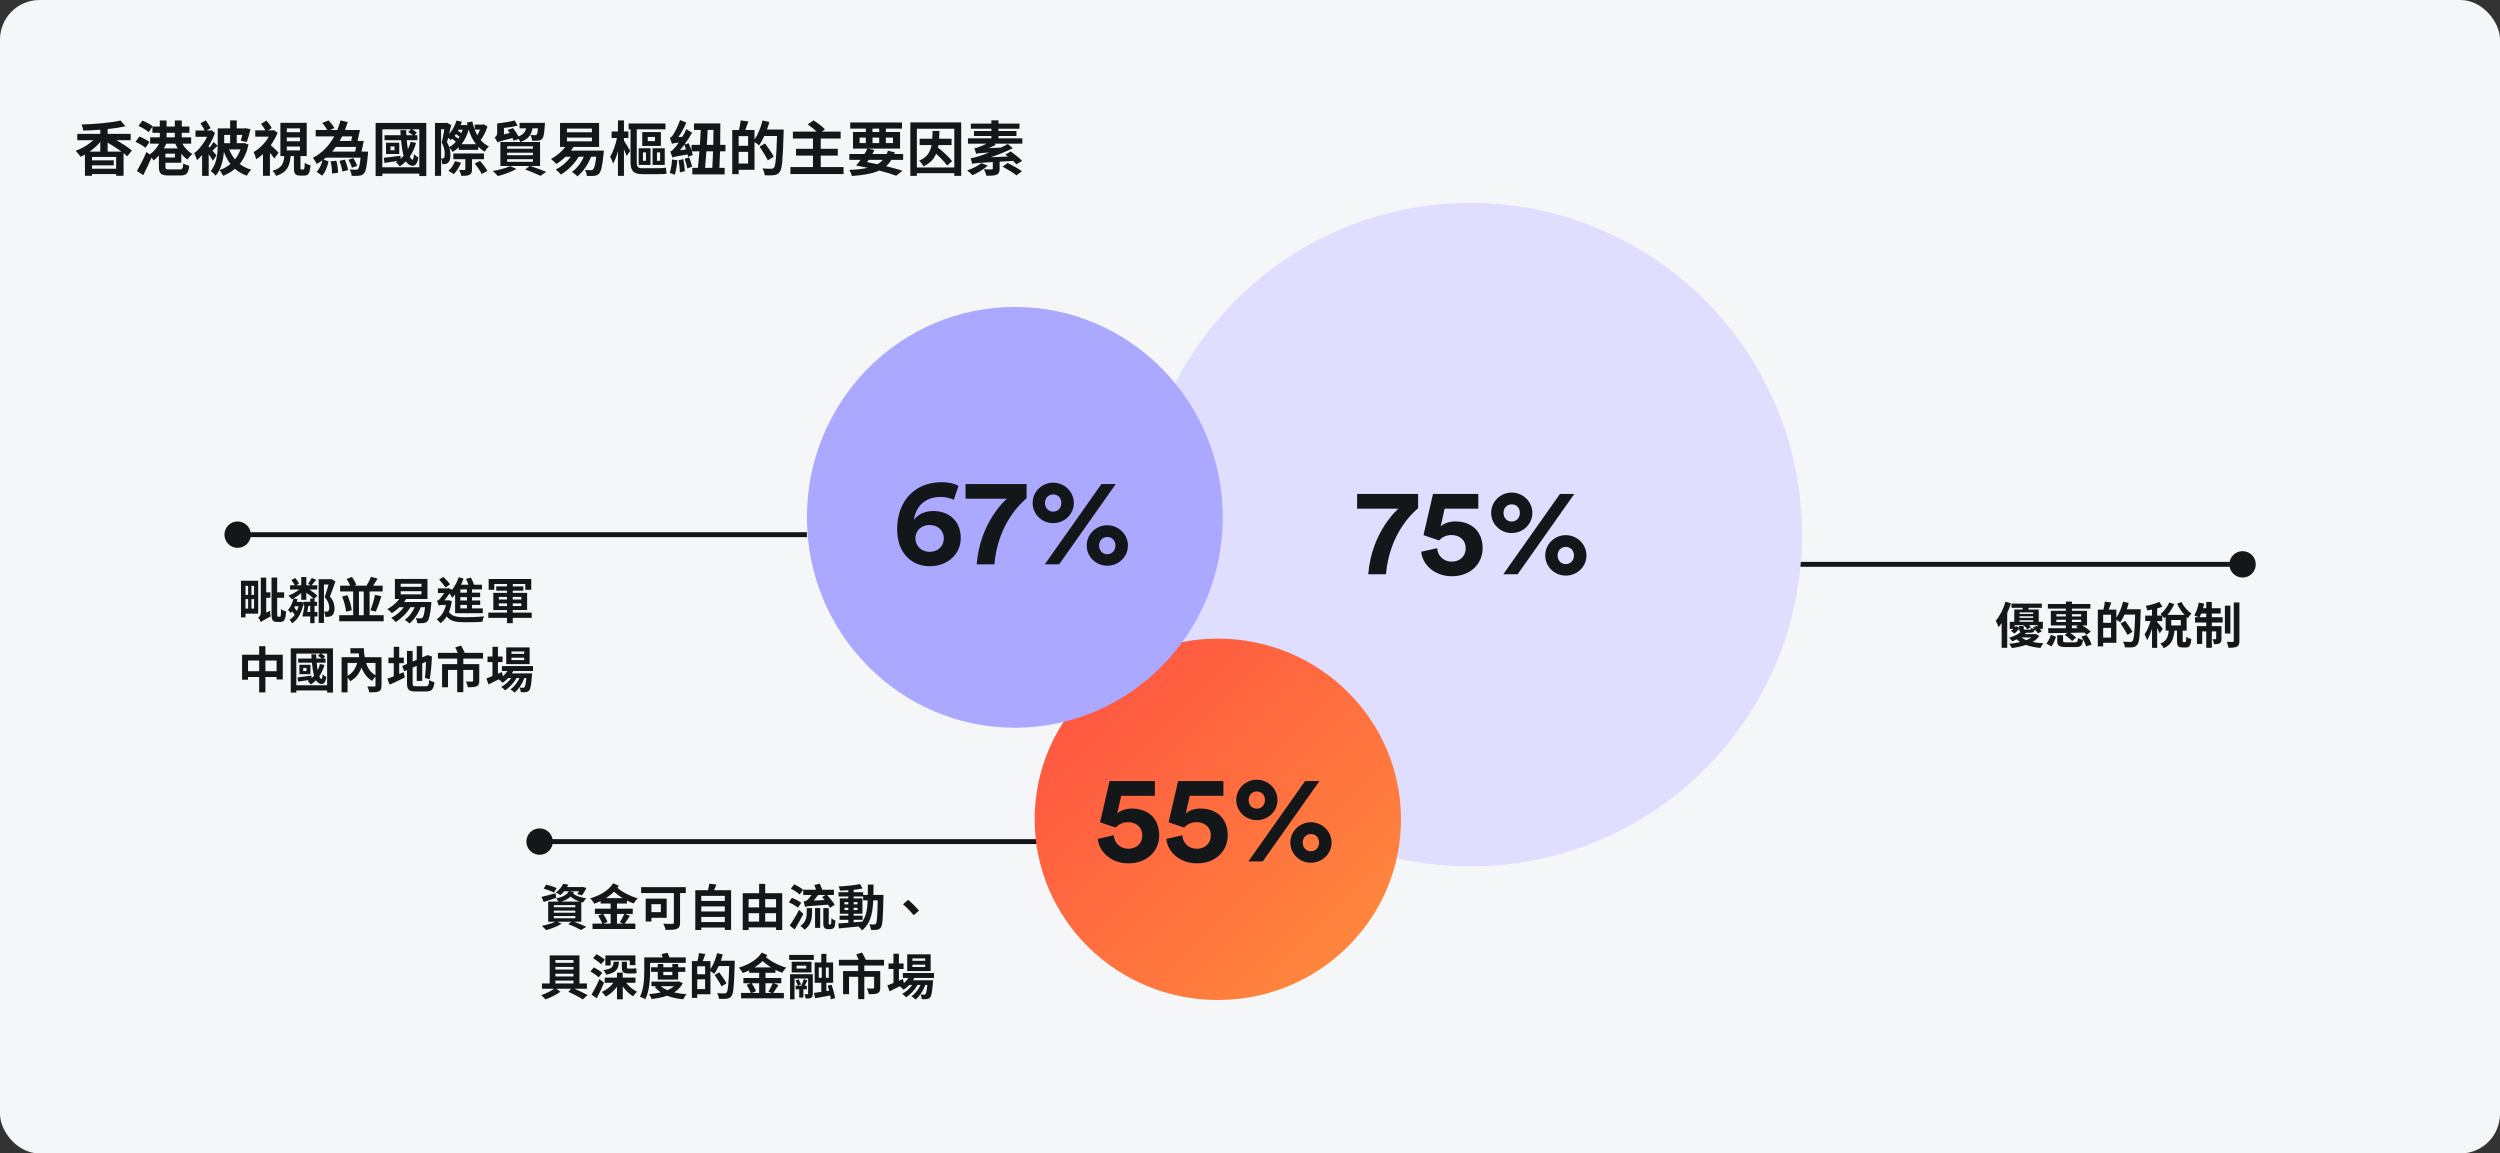
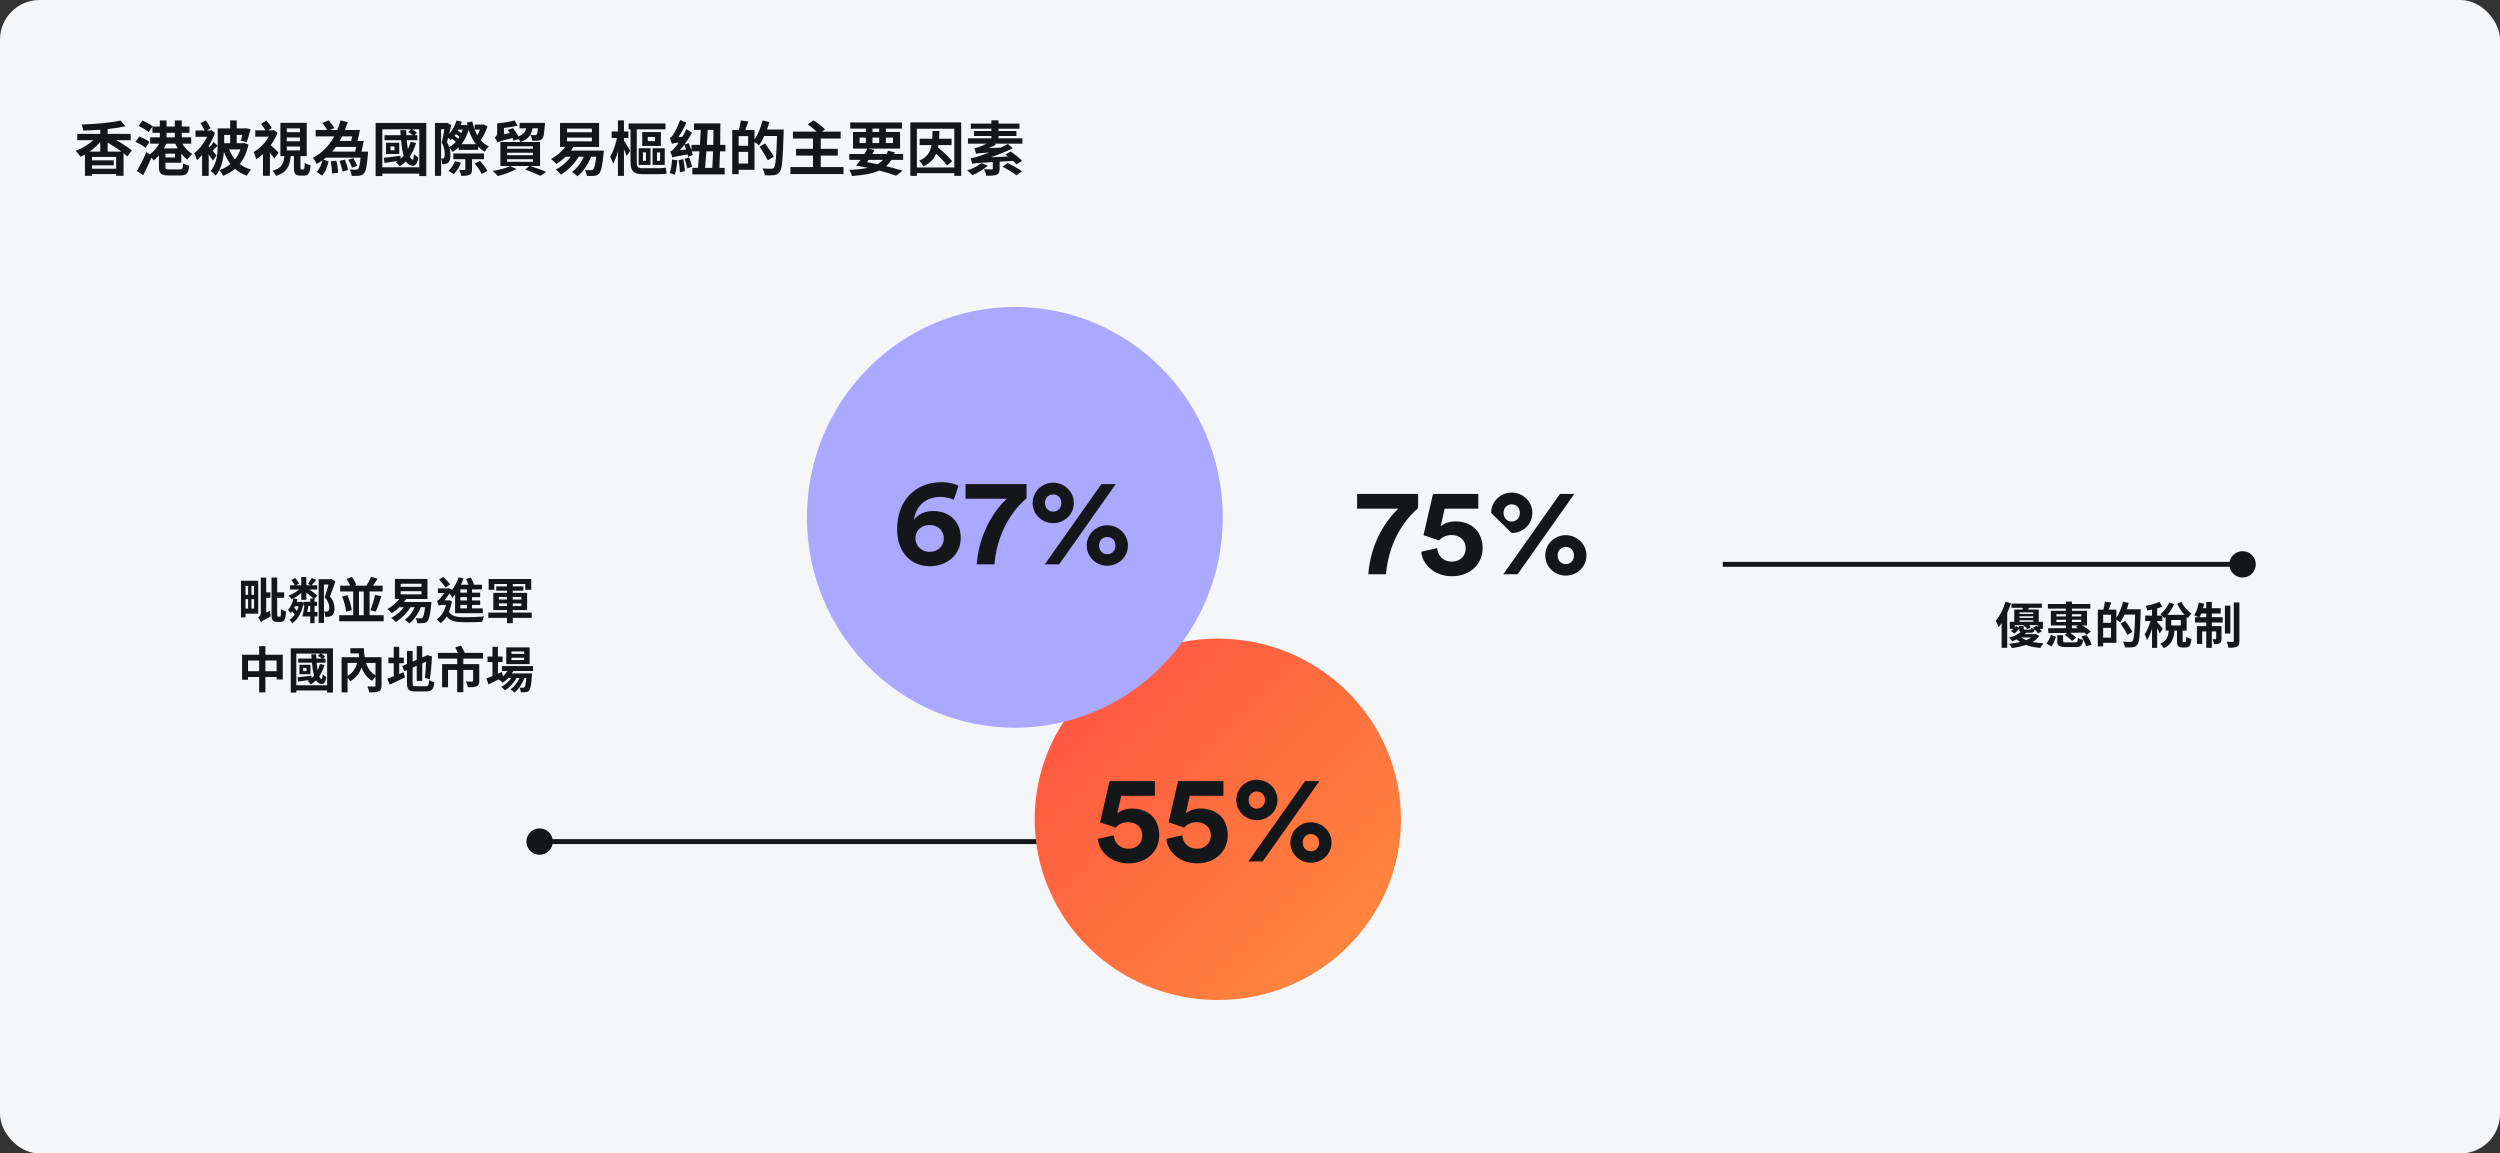
<svg xmlns="http://www.w3.org/2000/svg" width="505" height="233" viewBox="0 0 505 233" fill="none">
  <rect x="0" y="0" width="505" height="233" fill="#333333" stroke="none" />
  <rect width="505" height="233" rx="8" fill="#F5F6F7" />
  <path d="M21.744 30.622H24.54C23.724 30.022 22.692 29.362 21.744 28.81V30.622ZM18.588 34.078H23.46V31.702H18.588V32.386H22.98V33.394H18.588V34.078ZM20.256 30.622V28.678C19.644 29.398 18.9 30.058 18.096 30.622H20.256ZM26.64 30.406L25.704 31.582C25.512 31.378 25.248 31.162 24.96 30.934V35.506H23.46V35.158H18.588V35.518H17.16V31.222C16.86 31.39 16.56 31.546 16.272 31.666C16.044 31.318 15.588 30.754 15.276 30.466C16.56 30.01 17.88 29.206 18.864 28.318H15.612V27.046H20.256V26.206C19.092 26.302 17.916 26.35 16.812 26.374C16.776 26.026 16.608 25.474 16.488 25.15C19.272 25.066 22.44 24.79 24.348 24.346L25.344 25.51C24.276 25.75 23.04 25.942 21.744 26.074V27.046H26.4V28.318H23.52C24.708 29.002 25.932 29.794 26.64 30.406ZM35.412 29.026H33.588C33.444 29.35 33.288 29.662 33.108 29.974H35.892C35.712 29.662 35.544 29.35 35.412 29.026ZM33.648 26.83V27.742H35.316V26.83H33.648ZM35.34 31.81V31.042H33.42V31.81H35.34ZM36.624 32.878H33.42V33.706C33.42 34.15 33.528 34.222 34.212 34.222H36.288C36.852 34.222 36.948 34.042 37.02 32.998C37.296 33.202 37.86 33.406 38.232 33.49C38.052 35.038 37.668 35.446 36.396 35.446H34.08C32.544 35.446 32.1 35.074 32.1 33.718V31.402C31.764 31.798 31.404 32.134 31.032 32.41C30.924 32.242 30.768 32.038 30.588 31.846C30.084 33.046 29.496 34.306 28.932 35.386L27.66 34.546C28.2 33.622 28.98 32.11 29.58 30.706L30.24 31.198C30.984 30.682 31.692 29.866 32.148 29.026H30.324V27.742H32.28V26.83H30.792V25.606L30.012 26.698C29.592 26.29 28.692 25.75 27.972 25.438L28.776 24.358C29.472 24.646 30.396 25.126 30.852 25.522L30.828 25.558H32.28V24.334H33.648V25.558H35.316V24.334H36.72V25.558H38.268V26.83H36.72V27.742H38.616V29.026H36.828C37.32 29.866 38.076 30.658 38.844 31.114C38.52 31.378 38.064 31.882 37.848 32.242C37.416 31.93 36.996 31.522 36.624 31.054V32.878ZM30.204 28.678L29.376 29.866C28.956 29.47 28.068 28.966 27.36 28.654L28.128 27.586C28.848 27.838 29.748 28.294 30.204 28.678ZM43.728 31.366L43.02 32.47C42.828 32.134 42.492 31.642 42.156 31.162V35.53H40.824V31.318C40.476 31.726 40.14 32.062 39.792 32.362C39.696 31.966 39.408 31.222 39.216 30.958C40.2 30.214 41.208 28.942 41.832 27.634H39.492V26.35H41.34C41.124 25.906 40.776 25.33 40.5 24.886L41.58 24.322C41.928 24.814 42.336 25.462 42.552 25.882L41.784 26.35H42.516L42.732 26.29L43.428 26.854C43.104 27.754 42.672 28.654 42.156 29.494V29.638L42.324 29.806C42.612 29.47 42.96 29.002 43.14 28.666L43.968 29.446C43.572 29.794 43.212 30.166 42.924 30.454C43.26 30.826 43.596 31.21 43.728 31.366ZM46.488 27.25H45.288V28.93H46.488V27.25ZM48.576 30.178H46.296C46.584 30.922 46.98 31.606 47.46 32.194C47.94 31.618 48.312 30.934 48.576 30.178ZM49.344 28.882L50.196 29.206C49.848 30.814 49.248 32.11 48.42 33.13C49.08 33.622 49.836 34.018 50.736 34.27C50.436 34.546 50.052 35.11 49.86 35.494C48.924 35.158 48.132 34.69 47.46 34.102C46.764 34.702 45.96 35.158 45.072 35.518C44.916 35.17 44.604 34.63 44.328 34.354C45.144 34.09 45.9 33.67 46.56 33.13C46.008 32.422 45.576 31.606 45.228 30.682C45.084 32.326 44.676 34.21 43.56 35.482C43.356 35.218 42.816 34.726 42.54 34.558C43.86 33.046 43.98 30.802 43.98 29.146V25.93H46.488V24.322H47.82V25.93H49.38L49.596 25.894L50.604 26.098C50.376 27.022 50.1 28.054 49.824 28.702L48.636 28.426C48.732 28.114 48.84 27.694 48.948 27.25H47.82V28.93H49.104L49.344 28.882ZM56.28 30.838L55.404 32.014C55.2 31.714 54.864 31.27 54.528 30.862V35.518H53.124V31.114C52.668 31.522 52.224 31.894 51.756 32.17C51.66 31.774 51.384 30.982 51.216 30.718C52.416 30.058 53.58 28.882 54.3 27.61H51.564V26.326H53.604C53.376 25.906 53.04 25.402 52.728 25.03L53.82 24.358C54.228 24.814 54.684 25.426 54.888 25.87L54.216 26.326H55.068L55.32 26.266L56.076 26.818C55.728 27.694 55.248 28.546 54.696 29.326C55.176 29.746 56.052 30.598 56.28 30.838ZM57.936 29.602V30.382H60.588V29.602H57.936ZM57.936 27.766V28.534H60.588V27.766H57.936ZM57.936 25.93V26.71H60.588V25.93H57.936ZM60.888 34.234H61.284C61.488 34.234 61.524 34.078 61.56 32.878C61.8 33.094 62.364 33.31 62.724 33.406C62.604 35.038 62.268 35.47 61.452 35.47H60.66C59.604 35.47 59.376 35.062 59.376 33.874V31.522H58.704C58.536 33.478 58.068 34.798 55.764 35.542C55.644 35.218 55.296 34.738 55.056 34.498C56.976 33.946 57.3 32.998 57.432 31.522H56.64V24.802H61.956V31.522H60.696V33.874C60.696 34.198 60.72 34.234 60.888 34.234ZM66.78 32.602L67.932 32.458C68.16 33.226 68.28 34.234 68.28 34.906L67.056 35.05C67.092 34.402 66.972 33.37 66.78 32.602ZM68.58 32.494L69.672 32.242C69.948 32.902 70.224 33.79 70.308 34.354L69.168 34.654C69.096 34.066 68.832 33.166 68.58 32.494ZM71.148 27.55H69.108C68.952 27.862 68.796 28.162 68.616 28.462H70.932C71.004 28.186 71.076 27.874 71.148 27.55ZM71.94 29.686H67.836C67.596 30.01 67.356 30.322 67.092 30.622H71.736C71.808 30.334 71.88 30.022 71.94 29.686ZM74.352 30.622L74.316 31.174C74.112 33.598 73.896 34.642 73.512 35.038C73.224 35.35 72.948 35.446 72.552 35.494C72.204 35.542 71.64 35.542 71.028 35.518C71.004 35.122 70.848 34.582 70.632 34.222C71.148 34.27 71.652 34.282 71.892 34.27C72.084 34.27 72.204 34.258 72.324 34.138C72.528 33.934 72.696 33.286 72.84 31.846H65.844C65.676 31.978 65.508 32.122 65.34 32.242L66.372 32.59C66.132 33.622 65.772 34.738 65.064 35.482L63.96 34.702C64.536 34.138 64.92 33.262 65.136 32.386C64.776 32.65 64.38 32.89 63.972 33.118C63.804 32.758 63.456 32.194 63.204 31.87C65.124 30.898 66.54 29.338 67.512 27.55H63.768V26.266H66.108C65.88 25.834 65.472 25.258 65.1 24.826L66.384 24.322C66.816 24.778 67.32 25.438 67.56 25.882L66.624 26.266H68.124C68.4 25.63 68.616 24.97 68.784 24.322L70.248 24.658C70.08 25.198 69.888 25.738 69.684 26.266H72.708C72.564 26.974 72.384 27.802 72.228 28.462H73.476C73.344 29.17 73.188 29.974 73.02 30.622H74.352ZM72.132 33.514L71.088 33.886C70.98 33.466 70.68 32.77 70.38 32.266L71.364 31.93C71.688 32.422 72.012 33.07 72.132 33.514ZM79.692 30.358V29.59H78.888V30.358H79.692ZM80.652 28.834V31.114H77.976V28.834H80.652ZM77.232 33.79H84.696V26.122H83.232C83.604 26.314 84 26.578 84.216 26.806L83.736 27.31H84.312V28.318H82.164C82.224 28.99 82.296 29.614 82.392 30.154C82.632 29.698 82.812 29.194 82.956 28.654L84.048 28.87C83.76 29.914 83.328 30.838 82.788 31.618C82.944 31.99 83.124 32.218 83.328 32.266C83.472 32.302 83.568 31.834 83.616 31.138C83.832 31.354 84.264 31.678 84.504 31.81C84.312 33.286 83.688 33.742 82.896 33.382C82.536 33.262 82.236 32.986 81.996 32.59C81.612 32.974 81.204 33.322 80.748 33.61C80.592 33.394 80.208 32.938 79.968 32.746C80.1 32.674 80.232 32.59 80.364 32.506C79.404 32.65 78.456 32.782 77.664 32.914L77.532 31.87C78.408 31.786 79.656 31.63 80.904 31.462L80.928 32.074C81.144 31.882 81.336 31.678 81.528 31.462C81.276 30.598 81.12 29.506 81.012 28.318H77.676V27.31H80.928C80.904 26.974 80.892 26.638 80.868 26.29H82.044C82.056 26.638 82.068 26.974 82.092 27.31H83.388C83.136 27.094 82.776 26.842 82.464 26.674L83.016 26.122H77.232V33.79ZM75.876 24.838H86.112V35.566H84.696V35.062H77.232V35.566H75.876V24.838ZM91.908 32.554L93.132 32.866C92.796 33.73 92.208 34.63 91.668 35.182C91.404 35.002 90.888 34.666 90.588 34.522C91.14 34.006 91.632 33.274 91.908 32.554ZM97.764 32.158H95.34V34.21C95.34 34.81 95.232 35.122 94.824 35.314C94.428 35.506 93.9 35.53 93.18 35.53C93.12 35.158 92.916 34.654 92.748 34.33C93.192 34.342 93.672 34.342 93.804 34.342C93.948 34.33 93.996 34.306 93.996 34.186V32.158H91.572V31.006H97.764V32.158ZM95.892 33.046L96.972 32.494C97.512 33.106 98.172 33.946 98.448 34.534L97.296 35.158C97.056 34.582 96.432 33.694 95.892 33.046ZM93.228 29.134H96.144C95.508 28.33 95.028 27.334 94.668 26.194C94.344 27.358 93.852 28.342 93.228 29.134ZM90.744 29.71C91.224 29.458 91.68 29.098 92.076 28.654C91.884 28.45 91.596 28.222 91.344 28.03C91.236 28.126 91.14 28.222 91.044 28.306C90.936 28.186 90.732 27.994 90.528 27.838C90.444 28.15 90.36 28.438 90.288 28.702C90.492 29.05 90.636 29.386 90.744 29.71ZM89.1 26.11V32.002C89.22 32.014 89.328 32.014 89.424 32.014C89.52 32.014 89.616 31.978 89.688 31.906C89.784 31.798 89.832 31.51 89.832 31.138C89.832 30.526 89.76 29.722 89.22 28.822C89.412 28.054 89.616 26.95 89.76 26.11H89.1ZM92.568 28.018C92.664 27.898 92.748 27.754 92.82 27.622C92.628 27.454 92.364 27.262 92.1 27.094C92.016 27.226 91.92 27.346 91.824 27.466C92.088 27.634 92.376 27.838 92.568 28.018ZM93.456 26.194H92.64C92.592 26.278 92.544 26.362 92.496 26.446C92.736 26.578 93 26.734 93.204 26.878C93.3 26.65 93.384 26.422 93.456 26.194ZM97.704 25.102L98.472 25.546C98.16 26.53 97.644 27.574 97.092 28.294C97.56 28.834 98.112 29.278 98.76 29.578C98.484 29.818 98.112 30.298 97.92 30.634C97.416 30.358 96.984 30.022 96.588 29.626V30.274H92.664V29.758C92.28 30.118 91.872 30.442 91.428 30.694C91.284 30.442 91.02 30.082 90.78 29.842C90.936 30.37 90.984 30.862 90.984 31.318C90.984 32.098 90.84 32.626 90.516 32.866C90.348 33.022 90.156 33.082 89.928 33.13C89.76 33.154 89.544 33.166 89.316 33.154C89.316 32.842 89.256 32.386 89.1 32.05V35.53H87.864V24.838H90.108L90.288 24.79L91.152 25.27C91.02 25.822 90.876 26.446 90.72 27.058C91.392 26.326 91.908 25.378 92.208 24.358L93.3 24.586C93.228 24.814 93.156 25.042 93.06 25.258H93.852L94.068 25.222L94.44 25.354C94.38 25.162 94.344 24.958 94.296 24.754L95.412 24.538C95.628 25.558 95.964 26.506 96.42 27.322C96.624 26.974 96.816 26.578 96.96 26.182H95.892V25.174H97.476L97.704 25.102ZM103.044 33.55L104.316 34.126C103.32 34.714 101.784 35.266 100.56 35.566C100.344 35.29 99.84 34.774 99.528 34.534C100.8 34.318 102.216 33.97 103.044 33.55ZM108.672 25.918H107.556C107.328 27.214 106.764 28.126 105.12 28.69C105.048 28.51 104.916 28.294 104.76 28.078L103.74 28.426C103.692 28.27 103.62 28.078 103.536 27.874C101.172 28.462 100.752 28.618 100.476 28.786C100.392 28.498 100.104 28.006 99.9 27.79C100.14 27.658 100.428 27.37 100.428 26.854V24.958L100.416 24.934C101.628 24.814 103.032 24.598 103.956 24.322L104.556 25.39C103.752 25.594 102.756 25.75 101.796 25.846V27.142L102.984 26.866C102.84 26.638 102.696 26.434 102.552 26.242L103.632 25.87C104.028 26.374 104.448 27.01 104.712 27.562C105.732 27.19 106.116 26.65 106.296 25.918H104.952V24.814H110.088C110.088 24.814 110.076 25.138 110.052 25.294C109.932 26.95 109.812 27.73 109.536 28.018C109.32 28.282 109.068 28.366 108.756 28.402C108.468 28.438 108 28.45 107.484 28.426C107.46 28.066 107.328 27.586 107.136 27.262C107.544 27.298 107.904 27.31 108.06 27.31C108.228 27.31 108.324 27.286 108.408 27.19C108.516 27.07 108.6 26.71 108.672 25.918ZM102.444 32.158V32.686H107.652V32.158H102.444ZM102.444 30.85V31.354H107.652V30.85H102.444ZM102.444 29.542V30.046H107.652V29.542H102.444ZM109.092 33.526H107.112C108.276 33.91 109.572 34.378 110.328 34.726L109.164 35.518C108.456 35.17 107.244 34.642 106.092 34.258L106.932 33.526H101.076V28.69H109.092V33.526ZM114.528 27.79V28.546H119.568V27.79H114.528ZM114.528 25.978V26.722H119.568V25.978H114.528ZM115.344 30.418H121.98C121.98 30.418 121.956 30.802 121.932 30.982C121.68 33.574 121.404 34.666 121.008 35.062C120.72 35.374 120.408 35.482 120.036 35.518C119.7 35.554 119.136 35.554 118.536 35.542C118.524 35.182 118.38 34.666 118.164 34.33C118.668 34.378 119.136 34.378 119.352 34.378C119.568 34.378 119.676 34.354 119.796 34.234C120.024 34.018 120.264 33.286 120.432 31.666H119.4C118.776 33.274 117.756 34.702 116.652 35.614C116.412 35.374 115.848 34.93 115.524 34.738C116.532 34.018 117.384 32.926 117.924 31.666H116.892C116.004 33.154 114.66 34.438 113.316 35.266C113.088 34.978 112.56 34.474 112.26 34.246C113.436 33.658 114.528 32.734 115.284 31.666H114.24C113.652 32.23 113.004 32.734 112.38 33.118C112.14 32.854 111.6 32.326 111.3 32.11C112.392 31.534 113.448 30.67 114.18 29.686H113.124V24.826H121.02V29.686H115.848C115.692 29.938 115.524 30.178 115.344 30.418ZM126.036 27.874V28.402C126.336 28.846 127.116 30.166 127.296 30.478L126.588 31.498C126.468 31.15 126.252 30.658 126.036 30.178V35.53H124.824V30.562C124.548 31.546 124.212 32.446 123.84 33.058C123.732 32.638 123.432 32.002 123.24 31.63C123.828 30.766 124.356 29.206 124.632 27.874H123.552V26.554H124.824V24.322H126.036V26.554H126.936V27.874H126.036ZM129.696 33.982H132.984C133.5 33.982 134.136 33.934 134.496 33.862C134.532 34.186 134.604 34.762 134.664 35.062C134.328 35.158 133.608 35.182 132.912 35.182H129.768C128.04 35.182 127.368 34.582 127.368 32.734V26.122H126.984V24.934H134.424V26.122H128.628V32.818C128.628 33.682 128.88 33.982 129.696 33.982ZM132.312 28.51V27.658H130.848V28.51H132.312ZM133.5 26.674V29.482H129.732V26.674H133.5ZM129.876 30.778V32.482H130.488V30.778H129.876ZM129.012 33.31V29.95H131.4V33.31H129.012ZM133.344 32.482V30.778H132.708V32.482H133.344ZM134.28 29.95V33.31H131.82V29.95H134.28ZM135.756 32.218L136.824 32.374C136.74 33.43 136.548 34.57 136.308 35.302C136.068 35.17 135.552 35.014 135.276 34.942C135.552 34.246 135.684 33.178 135.756 32.218ZM137.088 32.362L138.036 32.146C138.18 32.914 138.312 33.898 138.348 34.57L137.34 34.822C137.328 34.162 137.208 33.142 137.088 32.362ZM138.3 32.086L139.212 31.774C139.44 32.374 139.704 33.166 139.812 33.67L138.84 34.018C138.744 33.49 138.504 32.698 138.3 32.086ZM142.428 33.91H143.88C143.94 32.926 144 31.786 144.036 30.574H142.692C142.608 31.798 142.512 32.95 142.428 33.91ZM144.12 26.242H142.956C142.908 27.214 142.848 28.246 142.788 29.266H144.084C144.108 28.258 144.12 27.214 144.12 26.242ZM137.34 30.346L138.576 30.178C138.468 29.866 138.348 29.542 138.228 29.254C137.94 29.638 137.64 29.998 137.34 30.346ZM146.544 30.574H145.452C145.416 31.786 145.368 32.938 145.32 33.91H146.376V35.23H139.848V33.91H140.976C141.084 32.938 141.192 31.786 141.288 30.574H139.74C139.836 30.85 139.908 31.102 139.944 31.306L139.008 31.69C138.984 31.546 138.936 31.378 138.9 31.198C136.5 31.582 136.092 31.702 135.828 31.834C135.768 31.582 135.54 30.958 135.396 30.61C135.696 30.538 135.96 30.262 136.32 29.83C136.476 29.662 136.764 29.29 137.1 28.798C136.164 28.906 135.9 28.978 135.732 29.062C135.66 28.798 135.456 28.198 135.3 27.85C135.54 27.79 135.744 27.562 135.984 27.19C136.212 26.866 136.968 25.522 137.376 24.25L138.648 24.766C138.216 25.786 137.628 26.842 137.028 27.694L137.844 27.634C138.132 27.142 138.408 26.614 138.648 26.086L139.8 26.806C139.356 27.61 138.816 28.438 138.252 29.218L139.092 28.918C139.308 29.374 139.536 29.926 139.692 30.406V29.266H141.384C141.456 28.234 141.516 27.202 141.552 26.242H140.184V24.922H145.512C145.512 26.278 145.5 27.79 145.476 29.266H146.544V30.574ZM149.208 33.034H151.116V30.682H149.208V33.034ZM151.116 29.446V27.502H149.208V29.446H151.116ZM154.932 26.17H158.304C158.304 26.17 158.304 26.65 158.292 26.818C158.136 32.182 158.004 34.09 157.512 34.726C157.176 35.17 156.84 35.302 156.36 35.386C155.904 35.446 155.184 35.434 154.476 35.41C154.452 35.014 154.26 34.414 154.008 34.018C154.776 34.09 155.484 34.09 155.796 34.09C156.036 34.09 156.168 34.042 156.324 33.886C156.672 33.502 156.828 31.702 156.96 27.466H154.392C154.08 28.186 153.708 28.846 153.336 29.362C153.144 29.182 152.736 28.906 152.412 28.69V34.294H149.208V35.17H147.912V26.254H149.268C149.424 25.654 149.568 24.886 149.616 24.322L151.176 24.538C150.972 25.138 150.756 25.738 150.552 26.254H152.412V28.198C153.108 27.19 153.684 25.738 154.032 24.334L155.4 24.646C155.268 25.162 155.112 25.666 154.932 26.17ZM156.312 31.642L155.1 32.386C154.764 31.666 154.02 30.49 153.432 29.614L154.548 28.978C155.148 29.806 155.94 30.946 156.312 31.642ZM165.792 33.754H170.4V35.158H159.66V33.754H164.22V31.438H160.8V30.058H164.22V27.982H160.164V26.59H164.964C164.46 26.098 163.74 25.546 163.164 25.126L164.34 24.31C165.108 24.802 166.14 25.57 166.644 26.122L166.008 26.59H169.812V27.982H165.792V30.058H169.236V31.438H165.792V33.754ZM178.344 32.29H175.476C175.368 32.446 175.248 32.602 175.14 32.746C175.848 32.878 176.568 33.022 177.264 33.178C177.672 32.926 178.044 32.65 178.344 32.29ZM173.64 27.79V28.906H174.9V27.79H173.64ZM176.244 25.978V26.662H177.6V25.978H176.244ZM180.384 27.79H178.944V28.906H180.384V27.79ZM176.244 28.906H177.6V27.79H176.244V28.906ZM182.436 32.29H180.06C179.748 32.794 179.4 33.214 178.98 33.574C180.252 33.874 181.404 34.198 182.316 34.486L181.032 35.494C180.144 35.158 178.956 34.81 177.588 34.45C176.22 35.086 174.408 35.386 172.08 35.554C171.984 35.134 171.768 34.642 171.552 34.318C173.016 34.258 174.264 34.138 175.284 33.898C174.516 33.742 173.736 33.586 172.932 33.442C173.22 33.106 173.532 32.722 173.844 32.29H171.564V31.114H174.612C174.84 30.742 175.044 30.37 175.212 30.022H172.308V26.662H174.9V25.978H171.744V24.742H182.196V25.978H178.944V26.662H181.812V30.022H175.38L176.64 30.31C176.52 30.574 176.376 30.838 176.22 31.114H179.112C179.208 30.898 179.292 30.67 179.376 30.442L180.756 30.778C180.72 30.898 180.672 31.006 180.636 31.114H182.436V32.29ZM192.216 29.302H189.564C189.54 29.482 189.516 29.65 189.48 29.818C190.56 30.658 191.736 31.774 192.324 32.554L191.328 33.43C190.848 32.794 189.984 31.858 189.096 31.054C188.652 32.134 187.872 32.998 186.528 33.598C186.36 33.25 185.976 32.71 185.676 32.458C187.284 31.774 187.908 30.742 188.172 29.302H185.772V28.018H188.316C188.352 27.526 188.364 27.01 188.376 26.446H189.768C189.756 26.998 189.732 27.514 189.696 28.018H192.216V29.302ZM185.208 33.826H192.768V26.002H185.208V33.826ZM183.888 24.718H194.16V35.53H192.768V34.99H185.208V35.53H183.888V24.718ZM198.216 32.95L199.536 33.454C198.732 34.21 197.472 34.942 196.44 35.398C196.2 35.134 195.684 34.642 195.372 34.426C196.416 34.066 197.568 33.526 198.216 32.95ZM202.512 33.658L203.544 32.926C204.456 33.37 205.752 34.078 206.436 34.594L205.332 35.422C204.732 34.918 203.46 34.162 202.512 33.658ZM206.52 27.946V29.026H200.88L201.156 29.254C200.7 29.482 200.22 29.71 199.728 29.914L202.152 29.818C202.656 29.578 203.148 29.338 203.592 29.086L204.576 29.938C203.172 30.646 201.66 31.258 200.148 31.762L203.604 31.618C203.436 31.486 203.256 31.354 203.1 31.234L204.168 30.586C204.924 31.138 205.968 31.942 206.46 32.494L205.32 33.202C205.152 32.998 204.912 32.77 204.648 32.506L201.924 32.65V34.09C201.924 34.738 201.792 35.098 201.276 35.302C200.772 35.494 200.112 35.506 199.236 35.506C199.176 35.11 198.936 34.558 198.744 34.198C199.356 34.222 200.088 34.234 200.292 34.222C200.496 34.222 200.544 34.174 200.544 34.042V32.734C197.316 32.914 196.776 32.974 196.38 33.106C196.344 32.878 196.176 32.278 196.08 31.954C196.56 31.906 197.064 31.774 197.844 31.522C198.204 31.402 198.936 31.15 199.824 30.802C197.808 30.922 197.436 30.982 197.184 31.078C197.124 30.838 196.956 30.274 196.836 29.95C197.112 29.914 197.376 29.83 197.736 29.698C198 29.602 198.624 29.362 199.284 29.026H195.528V27.946H200.256V27.478H196.74V26.458H200.256V26.002H196.104V24.97H200.256V24.31H201.696V24.97H205.932V26.002H201.696V26.458H205.32V27.478H201.696V27.946H206.52Z" fill="#14171A" />
  <path d="M453 111.333C451.527 111.333 450.333 112.527 450.333 114C450.333 115.473 451.527 116.667 453 116.667C454.473 116.667 455.667 115.473 455.667 114C455.667 112.527 454.473 111.333 453 111.333ZM453 113.5H348V114.5H453V113.5Z" fill="#14171A" />
  <path d="M50.12 118.34H49.59V120.16H50.12V118.34ZM51.32 120.16V118.34H50.79V120.16H51.32ZM50.79 122.94H51.32V121.03H50.79V122.94ZM49.59 121.03V122.94H50.12V121.03H49.59ZM52.16 123.96H49.59V124.72H48.68V117.31H52.16V123.96ZM53.77 123.74L54.57 123.38C54.56 123.73 54.61 124.24 54.67 124.51C53.21 125.27 52.89 125.5 52.71 125.68C52.62 125.42 52.33 124.97 52.15 124.76C52.37 124.62 52.68 124.28 52.68 123.81V116.68H53.77V119.65H54.61V120.76H53.77V123.74ZM56.17 124.57H56.57C56.73 124.57 56.75 124.23 56.78 123.03C57.04 123.24 57.49 123.46 57.8 123.53C57.7 125.04 57.45 125.63 56.67 125.63H55.94C55.09 125.63 54.85 125.25 54.85 124.04V116.66H55.99V119.65H57.4V120.76H55.99V124.05C55.99 124.5 56.01 124.57 56.17 124.57ZM62.66 123.61V122.39H62.29C62.23 122.8 62.15 123.21 62.07 123.61H62.66ZM60.32 122.45H59.6C59.56 122.56 59.51 122.66 59.45 122.76C59.63 122.97 59.82 123.19 59.98 123.4C60.11 123.1 60.23 122.79 60.32 122.45ZM64.09 119.09H62.52C63.12 119.5 63.76 119.97 64.12 120.32L63.5 120.92H63.54V121.57H64.05V122.39H63.54V123.61H64.12V124.52H63.54V125.89H62.66V124.52H61.08C61.22 123.95 61.39 123.12 61.5 122.39H61.33V121.57H62.66V120.91H63.32C62.99 120.56 62.42 120.13 61.88 119.73V121.16H60.85V119.8C60.37 120.22 59.82 120.59 59.31 120.87L60.09 121.04C60.05 121.22 59.99 121.4 59.94 121.58H60.63L60.78 121.55L61.33 121.71C61 123.73 60.19 125.14 59.02 125.89C58.91 125.68 58.66 125.36 58.47 125.19C58.87 124.97 59.23 124.62 59.53 124.19C59.38 123.99 59.2 123.74 59.01 123.49C58.93 123.61 58.83 123.73 58.74 123.83C58.62 123.68 58.34 123.37 58.16 123.23C58.69 122.66 59.08 121.8 59.29 120.89C59.17 120.95 59.05 121.01 58.93 121.06C58.78 120.85 58.48 120.49 58.27 120.31C59 120.05 59.84 119.59 60.43 119.09H58.59V118.22H59.54C59.38 117.91 59.11 117.5 58.87 117.18L59.64 116.75C59.92 117.09 60.27 117.58 60.42 117.87L59.84 118.22H60.85V116.55H61.88V118.22H62.77L62.22 117.95C62.47 117.62 62.79 117.1 62.97 116.74L63.89 117.13C63.54 117.53 63.22 117.93 62.95 118.22H64.09V119.09ZM66.95 116.96L67.75 117.46C67.41 118.44 67.01 119.61 66.64 120.49C67.42 121.4 67.57 122.21 67.57 122.89C67.57 123.6 67.41 124.08 67.06 124.34C66.89 124.47 66.67 124.55 66.43 124.58C66.23 124.61 65.97 124.62 65.71 124.61C65.71 124.31 65.62 123.83 65.44 123.53C65.65 123.55 65.81 123.55 65.95 123.55C66.08 123.54 66.2 123.51 66.29 123.45C66.45 123.34 66.51 123.08 66.51 122.74C66.51 122.18 66.31 121.43 65.58 120.63C65.85 119.88 66.16 118.85 66.37 118.07H65.44V125.83H64.37V117H66.78L66.95 116.96ZM72.51 119.47V124.27H73.47V119.47H72.51ZM74.66 124.27H77.5V125.5H68.52V124.27H71.34V119.47H68.71V118.3H70.74C70.57 117.88 70.3 117.35 70.02 116.95L71.08 116.54C71.45 117.04 71.81 117.69 71.97 118.14L71.59 118.3H74.03C74.36 117.8 74.73 117.07 74.94 116.52L76.27 116.87C75.97 117.38 75.66 117.89 75.37 118.3H77.29V119.47H74.66V124.27ZM69.11 120.5L70.18 120.22C70.61 121.18 70.96 122.43 71.06 123.27L69.91 123.56C69.84 122.73 69.51 121.46 69.11 120.5ZM75.9 123.55L74.82 123.27C75.17 122.44 75.56 121.13 75.75 120.15L77.04 120.44C76.69 121.54 76.26 122.76 75.9 123.55ZM80.94 119.42V120.05H85.14V119.42H80.94ZM80.94 117.91V118.53H85.14V117.91H80.94ZM81.62 121.61H87.15C87.15 121.61 87.13 121.93 87.11 122.08C86.9 124.24 86.67 125.15 86.34 125.48C86.1 125.74 85.84 125.83 85.53 125.86C85.25 125.89 84.78 125.89 84.28 125.88C84.27 125.58 84.15 125.15 83.97 124.87C84.39 124.91 84.78 124.91 84.96 124.91C85.14 124.91 85.23 124.89 85.33 124.79C85.52 124.61 85.72 124 85.86 122.65H85C84.48 123.99 83.63 125.18 82.71 125.94C82.51 125.74 82.04 125.37 81.77 125.21C82.61 124.61 83.32 123.7 83.77 122.65H82.91C82.17 123.89 81.05 124.96 79.93 125.65C79.74 125.41 79.3 124.99 79.05 124.8C80.03 124.31 80.94 123.54 81.57 122.65H80.7C80.21 123.12 79.67 123.54 79.15 123.86C78.95 123.64 78.5 123.2 78.25 123.02C79.16 122.54 80.04 121.82 80.65 121H79.77V116.95H86.35V121H82.04C81.91 121.21 81.77 121.41 81.62 121.61ZM90.91 118.02L90.01 118.68C89.73 118.26 89.16 117.57 88.7 117.07L89.58 116.53C90.06 117 90.61 117.62 90.91 118.02ZM94.32 119.72V119.06H92.99V119.72H94.32ZM94.32 121.29V120.62H92.99V121.29H94.32ZM94.32 122.89V122.19H92.99V122.89H94.32ZM90.7 121.24L91.27 121.45C91.15 122.28 90.95 123 90.69 123.62C91.31 124.55 92.4 124.67 93.97 124.68C95.04 124.68 96.68 124.62 97.81 124.51C97.64 124.75 97.48 125.29 97.42 125.61C96.39 125.68 95.12 125.7 93.95 125.7C92.15 125.7 91 125.51 90.24 124.53C89.88 125.11 89.45 125.55 88.96 125.88C88.81 125.65 88.43 125.23 88.2 125.08C89.12 124.53 89.76 123.55 90.09 122.19H89.25C89.01 122.19 88.72 122.26 88.63 122.34C88.57 122.1 88.36 121.59 88.26 121.38C88.42 121.34 88.58 121.26 88.77 121.06C88.96 120.88 89.37 120.33 89.74 119.8H88.46V118.85H90.48L90.6 118.8L91.33 119.13L91.26 119.23C91.83 118.49 92.34 117.55 92.66 116.6L93.63 116.87C93.48 117.29 93.31 117.71 93.11 118.12H94.63C94.51 117.74 94.32 117.31 94.14 116.94L95.11 116.67C95.37 117.12 95.63 117.69 95.75 118.12H97.36V119.06H95.35V119.72H96.99V120.62H95.35V121.29H97V122.19H95.35V122.89H97.52V123.87H91.93V120.09C91.74 120.33 91.54 120.56 91.35 120.77C91.25 120.56 91 120.13 90.82 119.87C90.49 120.33 90.12 120.86 89.78 121.27H90.51L90.7 121.24ZM100.77 122.42H102.41V121.88H100.77V122.42ZM100.77 120.58V121.11H102.41V120.58H100.77ZM105.31 120.58H103.58V121.11H105.31V120.58ZM105.31 122.42V121.88H103.58V122.42H105.31ZM107.41 123.75V124.81H103.58V125.89H102.41V124.81H98.64V123.75H102.41V123.24H99.65V119.76H102.41V119.32H100.24V118.45H102.41V117.97H99.85V119.14H98.71V116.96H107.31V119.14H106.11V117.97H103.58V118.45H105.71V119.32H103.58V119.76H106.48V123.24H103.58V123.75H107.41ZM53.61 135.58H55.87V133.43H53.61V135.58ZM50.1 135.58H52.35V133.43H50.1V135.58ZM53.61 132.26H57.12V137.25H55.87V136.75H53.61V139.87H52.35V136.75H50.1V137.3H48.9V132.26H52.35V130.53H53.61V132.26ZM61.91 135.56V134.92H61.24V135.56H61.91ZM62.71 134.29V136.19H60.48V134.29H62.71ZM59.86 138.42H66.08V132.03H64.86C65.17 132.19 65.5 132.41 65.68 132.6L65.28 133.02H65.76V133.86H63.97C64.02 134.42 64.08 134.94 64.16 135.39C64.36 135.01 64.51 134.59 64.63 134.14L65.54 134.32C65.3 135.19 64.94 135.96 64.49 136.61C64.62 136.92 64.77 137.11 64.94 137.15C65.06 137.18 65.14 136.79 65.18 136.21C65.36 136.39 65.72 136.66 65.92 136.77C65.76 138 65.24 138.38 64.58 138.08C64.28 137.98 64.03 137.75 63.83 137.42C63.51 137.74 63.17 138.03 62.79 138.27C62.66 138.09 62.34 137.71 62.14 137.55C62.25 137.49 62.36 137.42 62.47 137.35C61.67 137.47 60.88 137.58 60.22 137.69L60.11 136.82C60.84 136.75 61.88 136.62 62.92 136.48L62.94 136.99C63.12 136.83 63.28 136.66 63.44 136.48C63.23 135.76 63.1 134.85 63.01 133.86H60.23V133.02H62.94C62.92 132.74 62.91 132.46 62.89 132.17H63.87C63.88 132.46 63.89 132.74 63.91 133.02H64.99C64.78 132.84 64.48 132.63 64.22 132.49L64.68 132.03H59.86V138.42ZM58.73 130.96H67.26V139.9H66.08V139.48H59.86V139.9H58.73V130.96ZM75.85 133.91H73.95C74.3 135.01 74.89 135.88 75.85 136.41V133.91ZM70.21 133.91V136.52C71.19 135.98 71.82 135.08 72.15 133.91H70.21ZM77.07 132.75V138.48C77.07 139.13 76.94 139.46 76.51 139.66C76.09 139.85 75.47 139.86 74.59 139.86C74.55 139.52 74.37 138.98 74.2 138.66C74.75 138.68 75.42 138.68 75.61 138.68C75.79 138.68 75.85 138.62 75.85 138.46V136.67C75.61 136.93 75.33 137.29 75.18 137.54C74.13 136.92 73.45 135.98 73.03 134.83C72.59 136.08 71.88 137 70.75 137.6C70.64 137.42 70.42 137.12 70.21 136.89V139.87H69V132.75H72.54C72.51 132.5 72.49 132.24 72.47 131.98H70.78V130.94H73.5C73.52 131.58 73.58 132.18 73.67 132.75H77.07ZM80.64 136.15L81.52 135.78L81.79 136.84C80.75 137.35 79.63 137.89 78.72 138.3L78.24 137.1C78.61 136.97 79.05 136.81 79.54 136.61V133.96H78.46V132.83H79.54V130.66H80.64V132.83H81.57V133.96H80.64V136.15ZM84.05 138.62H85.98C86.52 138.62 86.62 138.39 86.71 137.37C86.97 137.55 87.42 137.74 87.75 137.8C87.59 139.2 87.25 139.68 86.08 139.68H83.95C82.6 139.68 82.21 139.31 82.21 137.94V135.36L81.67 135.59L81.23 134.54L82.21 134.12V131.49H83.35V133.63L84.18 133.28V130.52H85.29V132.8L86.38 132.33L87.28 132.62L87.24 132.8C87.18 134.19 87.04 136.01 86.8 137.21L85.83 136.94C85.94 136.13 86.02 134.86 86.06 133.68L85.29 134.02V137.55H84.18V134.5L83.35 134.86V137.95C83.35 138.53 83.44 138.62 84.05 138.62ZM97.58 133.04H93.59V134.16H96.81V137.53C96.81 138.12 96.69 138.45 96.27 138.63C95.86 138.82 95.28 138.83 94.51 138.83C94.46 138.48 94.28 137.98 94.11 137.66C94.61 137.69 95.2 137.69 95.35 137.68C95.52 137.68 95.57 137.64 95.57 137.51V135.32H93.59V139.82H92.35V135.32H90.5V138.83H89.3V134.16H92.35V133.04H88.46V131.88H92.47C92.32 131.52 92.13 131.11 91.96 130.78L93.14 130.41C93.39 130.87 93.72 131.47 93.89 131.88H97.58V133.04ZM105.89 132.08V131.6H103.31V132.08H105.89ZM105.89 133.34V132.86H103.31V133.34H105.89ZM106.99 130.78V134.16H102.26V130.78H106.99ZM107.67 135.54H103.69C103.61 135.7 103.51 135.86 103.41 136.02H107.47C107.47 136.02 107.46 136.29 107.45 136.43C107.31 138.38 107.15 139.18 106.88 139.47C106.69 139.7 106.47 139.78 106.22 139.81C105.99 139.84 105.61 139.85 105.21 139.83C105.19 139.55 105.09 139.15 104.94 138.9C105.26 138.93 105.52 138.93 105.65 138.93C105.79 138.93 105.87 138.91 105.95 138.82C106.09 138.67 106.21 138.16 106.32 136.95H105.93C105.52 138.07 104.74 139.28 103.93 139.91C103.73 139.68 103.39 139.41 103.09 139.25C103.85 138.77 104.52 137.88 104.95 136.95H104.36C103.82 137.91 102.89 138.91 102.02 139.46C101.83 139.23 101.52 138.93 101.24 138.76C101.98 138.39 102.75 137.69 103.28 136.95H102.69C102.32 137.34 101.93 137.67 101.52 137.93C101.37 137.74 100.99 137.39 100.74 137.23C100.02 137.59 99.3 137.95 98.69 138.25L98.25 137.05C98.59 136.92 99.01 136.75 99.48 136.56V133.74H98.48V132.62H99.48V130.65H100.58V132.62H101.52V133.74H100.58V136.1L101.38 135.75L101.59 136.6C101.95 136.29 102.26 135.93 102.51 135.54H101.38V134.54H107.67V135.54Z" fill="#14171A" />
-   <path d="M112.44 179.4L111.91 180.3C111.44 180.05 110.5 179.69 109.82 179.49L110.33 178.69C111 178.84 111.95 179.16 112.44 179.4ZM112.22 180.44L112.36 181.37C111.49 181.66 110.58 181.96 109.84 182.2L109.37 181.17C110.1 181.01 111.18 180.72 112.22 180.44ZM111.88 185.04V185.49H116.21V185.04H111.88ZM111.88 183.94V184.37H116.21V183.94H111.88ZM111.88 182.84V183.27H116.21V182.84H111.88ZM113.36 182.13H117.12C116.41 181.9 115.76 181.56 115.26 181.12C114.76 181.58 114.11 181.91 113.36 182.13ZM117.42 186.19H115.96C116.88 186.53 117.85 186.93 118.44 187.22L117.37 187.86C116.8 187.53 115.77 187.04 114.78 186.68L115.39 186.19H112.57L113.44 186.59C112.62 187.11 111.33 187.61 110.32 187.89C110.12 187.66 109.7 187.22 109.44 187.02C110.4 186.84 111.47 186.54 112.17 186.19H110.73V182.13H112.8C112.67 181.9 112.47 181.62 112.34 181.46C113.53 181.25 114.55 180.77 114.87 180.03H113.97C113.74 180.32 113.48 180.58 113.17 180.83C112.96 180.62 112.56 180.38 112.28 180.27C113 179.77 113.49 179.11 113.75 178.53L114.8 178.7C114.73 178.87 114.64 179.03 114.55 179.19H117.5L117.68 179.16L118.46 179.36C118.2 179.9 117.85 180.5 117.52 180.87L116.6 180.58C116.72 180.44 116.85 180.24 116.98 180.03H115L115.94 180.19C115.89 180.3 115.83 180.41 115.77 180.51C116.36 180.98 117.36 181.32 118.42 181.46C118.2 181.65 117.92 182.04 117.77 182.3C117.65 182.28 117.54 182.25 117.42 182.22V186.19ZM122.41 181.42H125.76C125.13 181.03 124.54 180.59 124.03 180.12C123.55 180.62 123 181.04 122.41 181.42ZM126.09 184.62H124.63V186.57H125.88L125.21 186.29C125.52 185.84 125.89 185.14 126.09 184.62ZM123.35 184.62H121.84C122.19 185.11 122.57 185.77 122.71 186.21L121.89 186.57H123.35V184.62ZM126.64 182.51H124.63V183.55H127.82V184.62H126.24L127.24 184.98C126.89 185.54 126.5 186.14 126.19 186.57H128.34V187.66H119.69V186.57H121.66C121.5 186.11 121.16 185.45 120.83 184.95L121.62 184.62H120.17V183.55H123.35V182.51H121.32V182.02C120.9 182.22 120.47 182.4 120.03 182.56C119.87 182.21 119.54 181.76 119.24 181.46C121.12 180.92 122.92 179.91 123.87 178.42L125 178.93C124.91 179.06 124.82 179.19 124.72 179.33C125.7 180.21 127.32 181.04 128.82 181.46C128.55 181.72 128.18 182.19 128 182.5C127.55 182.34 127.09 182.14 126.64 181.92V182.51ZM133.49 182.65H131.59V184.25H133.49V182.65ZM134.67 185.39H131.59V186.15H130.43V181.52H134.67V185.39ZM138.52 179.2V180.4H137.37V186.36C137.37 187.08 137.2 187.43 136.73 187.63C136.23 187.83 135.49 187.85 134.47 187.85C134.4 187.5 134.16 186.91 133.98 186.59C134.69 186.63 135.56 186.62 135.8 186.62C136.03 186.62 136.12 186.55 136.12 186.34V180.4H129.51V179.2H138.52ZM141.66 186.26H146.41V185.22H141.66V186.26ZM146.41 183.09H141.66V184.12H146.41V183.09ZM146.41 180.96H141.66V181.99H146.41V180.96ZM144.25 179.82H147.68V187.85H146.41V187.36H141.66V187.86H140.45V179.82H143.01C143.12 179.39 143.23 178.91 143.28 178.51L144.72 178.67C144.57 179.07 144.41 179.46 144.25 179.82ZM154.57 186.16H156.76V184.46H154.57V186.16ZM151.22 184.46V186.16H153.34V184.46H151.22ZM153.34 181.63H151.22V183.3H153.34V181.63ZM156.76 181.63H154.57V183.3H156.76V181.63ZM154.57 180.43H158.01V187.86H156.76V187.34H151.22V187.87H150.03V180.43H153.34V178.54H154.57V180.43ZM164.38 181.92L166.57 181.8C166.4 181.59 166.23 181.38 166.07 181.2L166.75 180.79H165.27C164.99 181.17 164.67 181.57 164.38 181.92ZM168.62 182.77L167.67 183.38C167.57 183.2 167.43 182.98 167.26 182.74C163.5 183.01 162.98 183.05 162.6 183.2C162.56 182.91 162.42 182.34 162.33 182.09C162.55 182.05 162.91 181.97 163.12 181.77C163.27 181.63 163.62 181.21 163.95 180.79H162.25V179.73H164.85C164.75 179.41 164.62 179.06 164.49 178.77L165.59 178.51C165.78 178.89 165.98 179.36 166.09 179.73H168.45V180.79H167.08C167.64 181.41 168.3 182.23 168.62 182.77ZM162.23 179.73L161.53 180.69C161.16 180.32 160.37 179.82 159.75 179.51L160.41 178.64C161.02 178.91 161.83 179.36 162.23 179.73ZM161.85 182.36L161.19 183.35C160.8 183.01 159.98 182.54 159.34 182.27L159.96 181.37C160.59 181.6 161.44 182.03 161.85 182.36ZM161.41 183.8L162.28 184.6C161.75 185.64 161.12 186.78 160.52 187.75L159.51 186.95C160.05 186.2 160.81 184.96 161.41 183.8ZM162.96 184.35V183.44H164.03V184.39C164.03 185.47 163.86 186.85 162.51 187.81C162.35 187.57 161.95 187.21 161.68 187.04C162.83 186.25 162.96 185.2 162.96 184.35ZM164.64 187.43V183.43H165.68V187.43H164.64ZM167.54 186.75H167.7C167.75 186.75 167.8 186.74 167.83 186.72C167.86 186.68 167.88 186.61 167.9 186.46C167.92 186.3 167.93 185.95 167.94 185.5C168.12 185.67 168.47 185.85 168.74 185.94C168.72 186.38 168.68 186.91 168.61 187.11C168.54 187.31 168.44 187.46 168.29 187.55C168.15 187.64 167.92 187.69 167.74 187.69H167.22C166.98 187.69 166.72 187.61 166.56 187.44C166.38 187.27 166.31 187.06 166.31 186.39V183.44H167.41V186.42C167.41 186.57 167.41 186.67 167.44 186.7C167.46 186.73 167.5 186.75 167.54 186.75ZM172.44 185.8V186.31C173.01 186.27 173.6 186.22 174.18 186.17C174.96 185.09 175.2 183.66 175.27 181.87H174.36V181.09H172.44V181.48H174.21V184.57H172.44V184.96H174.25V185.8H172.44ZM170.58 183.83H171.36V183.38H170.58V183.83ZM173.22 183.38H172.44V183.83H173.22V183.38ZM172.44 182.67H173.22V182.23H172.44V182.67ZM170.58 182.23V182.67H171.36V182.23H170.58ZM176.43 180.78H178.46C178.46 180.78 178.45 181.17 178.45 181.31C178.36 185.4 178.28 186.85 177.96 187.31C177.73 187.64 177.5 187.74 177.17 187.81C176.87 187.87 176.41 187.86 175.93 187.85C175.91 187.52 175.78 187.04 175.58 186.71C176.02 186.75 176.4 186.76 176.59 186.76C176.74 186.76 176.84 186.72 176.93 186.59C177.14 186.32 177.24 185.1 177.3 181.87H176.4C176.27 184.55 175.81 186.61 174.13 187.94C173.98 187.7 173.69 187.37 173.43 187.15C171.99 187.3 170.55 187.45 169.47 187.54L169.33 186.54C169.89 186.5 170.59 186.45 171.36 186.4V185.8H169.6V184.96H171.36V184.57H169.64V181.48H171.36V181.09H169.39V180.23H171.36V179.83C170.78 179.87 170.21 179.9 169.67 179.91C169.63 179.67 169.52 179.3 169.41 179.07C170.89 178.99 172.62 178.82 173.72 178.58L174.24 179.47C173.71 179.58 173.09 179.67 172.44 179.74V180.23H174.36V180.78H175.3C175.31 180.12 175.31 179.43 175.31 178.69H176.45C176.45 179.42 176.45 180.12 176.43 180.78ZM184.56 184.87C183.95 184.12 183.1 183.26 182.41 182.67L183.45 181.76C184.16 182.34 185.12 183.33 185.63 183.95L184.56 184.87ZM112.19 198.08V198.66H115.84V198.08H112.19ZM115.84 193.93H112.19V194.48H115.84V193.93ZM115.84 196.69H112.19V197.24H115.84V196.69ZM115.84 195.85V195.32H112.19V195.85H115.84ZM118.56 199.73H116.07C117.05 200.16 118.07 200.64 118.7 201.01L117.72 201.88C117.06 201.45 115.89 200.81 114.81 200.35L115.36 199.73H112.37L113.21 200.33C112.43 200.9 111.19 201.52 110.19 201.88C109.98 201.63 109.59 201.25 109.32 201.02C110.22 200.72 111.28 200.2 111.94 199.73H109.48V198.66H111.04V192.99H117.05V198.66H118.56V199.73ZM126.87 195.65H127.85C128.05 195.65 128.34 195.63 128.51 195.58C128.53 195.86 128.56 196.31 128.6 196.57C128.43 196.63 128.14 196.64 127.87 196.64H126.89C125.85 196.64 125.6 196.3 125.6 195.32V194.27H126.65V195.33C126.65 195.56 126.69 195.65 126.87 195.65ZM123.36 194V195.03H122.28V192.99H128.35V194.97H127.21V194H123.36ZM123.95 194.27H125.03C124.93 195.71 124.54 196.49 122.45 196.89C122.37 196.62 122.1 196.18 121.89 195.96C123.64 195.73 123.88 195.28 123.95 194.27ZM122.19 193.87L121.42 194.77C121.08 194.42 120.33 193.89 119.79 193.53L120.52 192.74C121.05 193.05 121.82 193.53 122.19 193.87ZM121.66 196.51L120.93 197.42C120.57 197.07 119.82 196.56 119.27 196.22L119.97 195.41C120.51 195.71 121.28 196.17 121.66 196.51ZM121.09 197.77L122.02 198.5C121.58 199.55 121.06 200.69 120.55 201.65L119.49 200.92C119.95 200.16 120.59 198.93 121.09 197.77ZM128.36 198.53H126.48C127.06 199.26 127.88 199.95 128.69 200.34C128.42 200.55 128.07 200.98 127.88 201.26C127.13 200.81 126.38 200.08 125.8 199.27V201.87H124.63V199.31C124.03 200.15 123.23 200.87 122.36 201.31C122.18 201.03 121.83 200.59 121.57 200.37C122.48 200 123.33 199.31 123.9 198.53H122.15V197.47H124.63V196.48H125.8V197.47H128.36V198.53ZM131.32 194.5V196.04C131.32 197.72 131.19 200.22 130.36 201.85C130.12 201.68 129.58 201.43 129.27 201.34C130.07 199.8 130.14 197.57 130.14 196.05V193.39H133.87C133.8 193.16 133.72 192.92 133.63 192.73L134.84 192.46C134.98 192.74 135.12 193.08 135.22 193.39H138.52V194.5H131.32ZM135.81 196.32H133.99V196.98H135.81V196.32ZM136.99 197.88H132.87V196.32H131.52V195.39H132.87V194.73H133.99V195.39H135.81V194.73H136.99V195.39H138.43V196.32H136.99V197.88ZM136.14 199.21H133.5C133.85 199.53 134.3 199.8 134.82 200.02C135.33 199.8 135.77 199.54 136.14 199.21ZM137.19 198.24L137.93 198.62C137.51 199.4 136.91 200 136.17 200.47C136.93 200.65 137.77 200.76 138.68 200.83C138.45 201.08 138.15 201.56 138 201.86C136.78 201.74 135.7 201.51 134.76 201.13C133.81 201.47 132.73 201.68 131.6 201.8C131.51 201.52 131.29 201.07 131.11 200.81C131.94 200.74 132.74 200.64 133.47 200.46C133.01 200.15 132.6 199.78 132.26 199.37L132.66 199.21H131.6V198.28H136.98L137.19 198.24ZM140.84 199.79H142.43V197.83H140.84V199.79ZM142.43 196.8V195.18H140.84V196.8H142.43ZM145.61 194.07H148.42C148.42 194.07 148.42 194.47 148.41 194.61C148.28 199.08 148.17 200.67 147.76 201.2C147.48 201.57 147.2 201.68 146.8 201.75C146.42 201.8 145.82 201.79 145.23 201.77C145.21 201.44 145.05 200.94 144.84 200.61C145.48 200.67 146.07 200.67 146.33 200.67C146.53 200.67 146.64 200.63 146.77 200.5C147.06 200.18 147.19 198.68 147.3 195.15H145.16C144.9 195.75 144.59 196.3 144.28 196.73C144.12 196.58 143.78 196.35 143.51 196.17V200.84H140.84V201.57H139.76V194.14H140.89C141.02 193.64 141.14 193 141.18 192.53L142.48 192.71C142.31 193.21 142.13 193.71 141.96 194.14H143.51V195.76C144.09 194.92 144.57 193.71 144.86 192.54L146 192.8C145.89 193.23 145.76 193.65 145.61 194.07ZM146.76 198.63L145.75 199.25C145.47 198.65 144.85 197.67 144.36 196.94L145.29 196.41C145.79 197.1 146.45 198.05 146.76 198.63ZM152.41 195.42H155.76C155.13 195.03 154.54 194.59 154.03 194.12C153.55 194.62 153 195.04 152.41 195.42ZM156.09 198.62H154.63V200.57H155.88L155.21 200.29C155.52 199.84 155.89 199.14 156.09 198.62ZM153.35 198.62H151.84C152.19 199.11 152.57 199.77 152.71 200.21L151.89 200.57H153.35V198.62ZM156.64 196.51H154.63V197.55H157.82V198.62H156.24L157.24 198.98C156.89 199.54 156.5 200.14 156.19 200.57H158.34V201.66H149.69V200.57H151.66C151.5 200.11 151.16 199.45 150.83 198.95L151.62 198.62H150.17V197.55H153.35V196.51H151.32V196.02C150.9 196.22 150.47 196.4 150.03 196.56C149.87 196.21 149.54 195.76 149.24 195.46C151.12 194.92 152.92 193.91 153.87 192.42L155 192.93C154.91 193.06 154.82 193.19 154.72 193.33C155.7 194.21 157.32 195.04 158.82 195.46C158.55 195.72 158.18 196.19 158 196.5C157.55 196.34 157.09 196.14 156.64 195.92V196.51ZM162.99 199.84H162.28V201.52H161.44V199.84H160.72V199.12H161.84C162.03 198.71 162.26 198.17 162.38 197.77L163.1 198.06C162.91 198.4 162.73 198.79 162.55 199.12H162.99V199.84ZM161.81 198.86L161.16 199.11C161.09 198.82 160.9 198.38 160.7 198.05L161.31 197.83C161.52 198.15 161.73 198.58 161.81 198.86ZM164.19 196.79V200.72C164.19 201.15 164.13 201.4 163.85 201.55C163.6 201.7 163.24 201.71 162.74 201.71C162.72 201.45 162.61 201.08 162.5 200.82C162.76 200.83 163.04 200.83 163.12 200.83C163.21 200.83 163.24 200.8 163.24 200.71V197.66H160.49V201.86H159.59V196.79H164.19ZM162.86 195.64V195.06H160.91V195.64H162.86ZM163.92 194.27V196.44H159.92V194.27H163.92ZM159.42 193.9V192.9H164.39V193.9H159.42ZM165.39 195.43V197.51H166V195.43H165.39ZM167.41 197.51V195.43H166.83V197.51H167.41ZM168.69 201.64L167.83 201.86C167.8 201.64 167.76 201.37 167.7 201.08C166.62 201.28 165.53 201.48 164.67 201.65L164.42 200.57C164.84 200.52 165.35 200.45 165.9 200.36V198.53H164.56V194.42H165.9V192.68H166.93V194.42H168.29V198.53H166.93V200.2L167.48 200.11C167.39 199.77 167.3 199.41 167.2 199.09L168 198.93C168.29 199.8 168.59 200.96 168.69 201.64ZM178.58 195.04H174.59V196.16H177.81V199.53C177.81 200.12 177.69 200.45 177.27 200.63C176.86 200.82 176.28 200.83 175.51 200.83C175.46 200.48 175.28 199.98 175.11 199.66C175.61 199.69 176.2 199.69 176.35 199.68C176.52 199.68 176.57 199.64 176.57 199.51V197.32H174.59V201.82H173.35V197.32H171.5V200.83H170.3V196.16H173.35V195.04H169.46V193.88H173.47C173.32 193.52 173.13 193.11 172.96 192.78L174.14 192.41C174.39 192.87 174.72 193.47 174.89 193.88H178.58V195.04ZM186.89 194.08V193.6H184.31V194.08H186.89ZM186.89 195.34V194.86H184.31V195.34H186.89ZM187.99 192.78V196.16H183.26V192.78H187.99ZM188.67 197.54H184.69C184.61 197.7 184.51 197.86 184.41 198.02H188.47C188.47 198.02 188.46 198.29 188.45 198.43C188.31 200.38 188.15 201.18 187.88 201.47C187.69 201.7 187.47 201.78 187.22 201.81C186.99 201.84 186.61 201.85 186.21 201.83C186.19 201.55 186.09 201.15 185.94 200.9C186.26 200.93 186.52 200.93 186.65 200.93C186.79 200.93 186.87 200.91 186.95 200.82C187.09 200.67 187.21 200.16 187.32 198.95H186.93C186.52 200.07 185.74 201.28 184.93 201.91C184.73 201.68 184.39 201.41 184.09 201.25C184.85 200.77 185.52 199.88 185.95 198.95H185.36C184.82 199.91 183.89 200.91 183.02 201.46C182.83 201.23 182.52 200.93 182.24 200.76C182.98 200.39 183.75 199.69 184.28 198.95H183.69C183.32 199.34 182.93 199.67 182.52 199.93C182.37 199.74 181.99 199.39 181.74 199.23C181.02 199.59 180.3 199.95 179.69 200.25L179.25 199.05C179.59 198.92 180.01 198.75 180.48 198.56V195.74H179.48V194.62H180.48V192.65H181.58V194.62H182.52V195.74H181.58V198.1L182.38 197.75L182.59 198.6C182.95 198.29 183.26 197.93 183.51 197.54H182.38V196.54H188.67V197.54Z" fill="#14171A" />
  <path d="M405.12 121.54L406.22 121.87C406.01 122.51 405.75 123.17 405.46 123.81V130.86H404.33V125.86C404.13 126.16 403.92 126.44 403.71 126.68C403.62 126.4 403.33 125.71 403.14 125.4C403.94 124.47 404.68 123.01 405.12 121.54ZM410.32 128.77H408.32C408.59 128.98 408.93 129.16 409.31 129.31C409.72 129.15 410.05 128.97 410.32 128.77ZM407.86 126.44H408.79V126.94C408.79 127.15 408.85 127.18 409.12 127.18H410C410.2 127.18 410.25 127.13 410.29 126.84C410.44 126.92 410.71 127.01 410.94 127.05C410.85 126.96 410.75 126.86 410.66 126.78L411.39 126.41C411.46 126.47 411.53 126.53 411.6 126.6V126.28H409.87C410.03 126.42 410.16 126.56 410.25 126.68L409.53 127.11C409.37 126.85 409.02 126.52 408.7 126.28H406.98V126.76C407.07 126.66 407.16 126.55 407.23 126.45L407.86 126.79V126.44ZM407.94 125.29V125.6H410.71V125.29H407.94ZM410.71 123.71H407.94V124.01H410.71V123.71ZM410.71 124.81V124.49H407.94V124.81H410.71ZM411.22 128.06L411.93 128.46C411.62 128.93 411.17 129.34 410.58 129.68C411.25 129.81 411.99 129.9 412.78 129.94C412.56 130.18 412.3 130.6 412.16 130.89C411.07 130.78 410.09 130.59 409.25 130.27C408.44 130.55 407.48 130.76 406.4 130.91C406.29 130.65 406.04 130.28 405.83 130.05C406.67 129.97 407.42 129.84 408.08 129.69C407.83 129.53 407.6 129.35 407.39 129.15C407.11 129.29 406.8 129.42 406.47 129.55C406.33 129.32 406.03 128.98 405.82 128.83C406.86 128.53 407.65 128.12 408.15 127.68C407.94 127.56 407.87 127.35 407.86 127C407.6 127.35 407.27 127.72 406.9 127.98L406.2 127.42C406.38 127.32 406.56 127.18 406.72 127.03H405.97V125.6H406.88V123.13H408.53C408.56 123.02 408.58 122.9 408.61 122.78H406.32V121.93H412.45V122.78H409.84L409.68 123.13H411.82V125.6H412.66V127.03H412.03C412.19 127.21 412.34 127.39 412.43 127.54L411.66 127.95C411.53 127.72 411.28 127.42 411.02 127.14C410.93 127.65 410.7 127.81 410.13 127.81H409.29C409.2 127.91 409.1 128.01 408.99 128.1H411.02L411.22 128.06ZM420.4 124.07H418.53V124.53H420.4V124.07ZM418.53 126.9L419.78 126.89C419.62 126.8 419.47 126.72 419.32 126.64L419.77 126.34H418.53V126.9ZM418.53 125.18V125.64H420.4V125.18H418.53ZM415.39 125.64H417.3V125.18H415.39V125.64ZM415.39 124.07V124.53H417.3V124.07H415.39ZM417.3 123.38V122.94H413.67V122.01H417.3V121.53H418.53V122.01H422.26V122.94H418.53V123.38H421.58V126.34H420.59C421.26 126.71 421.95 127.21 422.34 127.58L421.51 128.22C421.38 128.08 421.22 127.94 421.04 127.78C420.09 127.8 419.11 127.82 418.17 127.84C418.63 128.14 419.11 128.51 419.37 128.8L418.56 129.49C418.26 129.13 417.61 128.6 417.07 128.26L417.59 127.85C416.14 127.87 414.81 127.89 413.77 127.9L413.72 126.9C414.68 126.91 415.93 126.91 417.3 126.9V126.34H414.27V123.38H417.3ZM414.4 130.58L413.37 130C413.76 129.54 414.1 128.83 414.29 128.22L415.32 128.64C415.1 129.28 414.79 130.06 414.4 130.58ZM417.42 129.75H419.16C419.6 129.75 419.69 129.63 419.74 128.89C419.99 129.04 420.45 129.2 420.77 129.26C420.63 130.42 420.3 130.71 419.27 130.71H417.31C415.92 130.71 415.56 130.42 415.56 129.45V128.31H416.74V129.44C416.74 129.71 416.84 129.75 417.42 129.75ZM420.42 128.6L421.45 128.27C421.91 128.87 422.35 129.65 422.49 130.22L421.39 130.57C421.27 130.05 420.86 129.22 420.42 128.6ZM424.84 128.79H426.43V126.83H424.84V128.79ZM426.43 125.8V124.18H424.84V125.8H426.43ZM429.61 123.07H432.42C432.42 123.07 432.42 123.47 432.41 123.61C432.28 128.08 432.17 129.67 431.76 130.2C431.48 130.57 431.2 130.68 430.8 130.75C430.42 130.8 429.82 130.79 429.23 130.77C429.21 130.44 429.05 129.94 428.84 129.61C429.48 129.67 430.07 129.67 430.33 129.67C430.53 129.67 430.64 129.63 430.77 129.5C431.06 129.18 431.19 127.68 431.3 124.15H429.16C428.9 124.75 428.59 125.3 428.28 125.73C428.12 125.58 427.78 125.35 427.51 125.17V129.84H424.84V130.57H423.76V123.14H424.89C425.02 122.64 425.14 122 425.18 121.53L426.48 121.71C426.31 122.21 426.13 122.71 425.96 123.14H427.51V124.76C428.09 123.92 428.57 122.71 428.86 121.54L430 121.8C429.89 122.23 429.76 122.65 429.61 123.07ZM430.76 127.63L429.75 128.25C429.47 127.65 428.85 126.67 428.36 125.94L429.29 125.41C429.79 126.1 430.45 127.05 430.76 127.63ZM438.59 125.24V126.35H440.52V125.24H438.59ZM441.06 129.7H441.41C441.57 129.7 441.6 129.57 441.63 128.62C441.85 128.82 442.33 129.01 442.65 129.08C442.53 130.42 442.24 130.79 441.54 130.79H440.85C439.94 130.79 439.75 130.43 439.75 129.39V127.38H439.24C439.09 128.96 438.72 130.21 437.07 130.94C436.95 130.65 436.63 130.23 436.38 130.01C437.73 129.47 437.98 128.55 438.08 127.38H437.46V124.61C437.37 124.71 437.27 124.8 437.18 124.89C437.09 124.77 436.94 124.58 436.78 124.4V125.46H435.75V125.63C435.99 125.89 436.71 126.78 436.88 127.01L436.26 127.96C436.16 127.69 435.96 127.27 435.75 126.87V130.87H434.71V127C434.42 127.89 434.08 128.74 433.71 129.31C433.61 128.96 433.36 128.45 433.21 128.14C433.67 127.49 434.12 126.42 434.4 125.46H433.33V124.35H434.71V123.14C434.38 123.2 434.05 123.26 433.74 123.3C433.69 123.04 433.56 122.65 433.44 122.39C434.41 122.21 435.48 121.91 436.19 121.57L436.8 122.55C436.48 122.68 436.13 122.8 435.75 122.89V124.35H436.73C436.62 124.22 436.51 124.11 436.42 124.03C437.12 123.48 437.81 122.59 438.2 121.69L439.2 122.04C438.85 122.8 438.35 123.58 437.83 124.2H441.27C440.68 123.57 440.15 122.75 439.78 121.95L440.65 121.59C441.08 122.49 441.9 123.44 442.68 123.95C442.44 124.15 442.12 124.58 441.97 124.86C441.88 124.79 441.79 124.71 441.7 124.63V127.38H440.9V129.38C440.9 129.67 440.92 129.7 441.06 129.7ZM444.31 124.68H445.66V123.93H444.65C444.54 124.21 444.42 124.46 444.31 124.68ZM446.79 123.93V124.68H448.98V125.75H446.79V126.48H448.74V129.03C448.74 129.49 448.67 129.77 448.38 129.94C448.1 130.11 447.72 130.13 447.22 130.12C447.19 129.82 447.06 129.4 446.93 129.11C447.21 129.13 447.46 129.13 447.55 129.12C447.64 129.12 447.67 129.1 447.67 129V127.54H446.79V130.86H445.66V127.54H444.84V130.07H443.78V126.48H445.66V125.75H443.39V124.68H444.14C443.88 124.55 443.47 124.38 443.24 124.3C443.65 123.67 443.98 122.66 444.16 121.71L445.25 121.94C445.19 122.25 445.11 122.55 445.02 122.85H445.66V121.59H446.79V122.85H448.58V123.93H446.79ZM450.54 122.35V127.98H449.43V122.35H450.54ZM451.22 121.7H452.36V129.46C452.36 130.1 452.23 130.42 451.87 130.62C451.5 130.81 450.92 130.85 450.15 130.85C450.11 130.52 449.95 130 449.8 129.65C450.31 129.67 450.83 129.67 451 129.67C451.16 129.66 451.22 129.62 451.22 129.45V121.7Z" fill="#14171A" />
-   <circle cx="297" cy="108" r="67" fill="#DFDEFF" />
-   <path d="M286.463 99.775V102.65C285.238 103.7 280.688 107.825 279.963 116H276.388C277.063 107.275 282.488 102.75 282.488 102.75H274.138V99.775H286.463ZM287.092 111.45L290.317 110.725C290.392 112.225 291.542 113.45 293.267 113.45C294.817 113.45 296.067 112.425 296.067 110.8C296.067 108.95 294.692 108.075 293.192 108.075C292.092 108.075 291.217 108.575 290.692 109.175C290.367 109.05 287.892 108.2 287.542 108.1L289.467 99.775H298.617V102.75H291.817L291.017 106.325C291.717 105.675 292.867 105.325 293.942 105.325C297.192 105.325 299.492 107.275 299.492 110.75C299.492 113.775 297.167 116.4 293.267 116.4C289.742 116.4 287.292 114 287.092 111.45ZM303.712 103.6C303.712 104.65 304.437 105.35 305.362 105.35C306.312 105.35 307.012 104.625 307.012 103.6C307.012 102.575 306.312 101.875 305.362 101.875C304.437 101.875 303.712 102.575 303.712 103.6ZM301.212 103.6C301.212 101.3 303.112 99.5 305.362 99.5C307.612 99.5 309.537 101.3 309.537 103.6C309.537 105.925 307.612 107.675 305.362 107.675C303.087 107.675 301.212 105.875 301.212 103.6ZM314.637 112.2C314.637 113.25 315.362 113.95 316.287 113.95C317.237 113.95 317.937 113.225 317.937 112.2C317.937 111.175 317.237 110.475 316.287 110.475C315.362 110.475 314.637 111.175 314.637 112.2ZM312.137 112.2C312.137 109.9 314.037 108.1 316.287 108.1C318.537 108.1 320.462 109.9 320.462 112.2C320.462 114.525 318.537 116.275 316.287 116.275C314.012 116.275 312.137 114.475 312.137 112.2ZM306.562 116H303.662L315.112 99.775H318.012L306.562 116Z" fill="#14171A" />
-   <path d="M48 110.667C49.473 110.667 50.667 109.473 50.667 108C50.667 106.527 49.473 105.333 48 105.333C46.527 105.333 45.333 106.527 45.333 108C45.333 109.473 46.527 110.667 48 110.667ZM48 108.5L163 108.5L163 107.5L48 107.5L48 108.5Z" fill="#14171A" />
+   <path d="M286.463 99.775V102.65C285.238 103.7 280.688 107.825 279.963 116H276.388C277.063 107.275 282.488 102.75 282.488 102.75H274.138V99.775H286.463ZM287.092 111.45L290.317 110.725C290.392 112.225 291.542 113.45 293.267 113.45C294.817 113.45 296.067 112.425 296.067 110.8C296.067 108.95 294.692 108.075 293.192 108.075C292.092 108.075 291.217 108.575 290.692 109.175C290.367 109.05 287.892 108.2 287.542 108.1L289.467 99.775H298.617V102.75H291.817L291.017 106.325C291.717 105.675 292.867 105.325 293.942 105.325C297.192 105.325 299.492 107.275 299.492 110.75C299.492 113.775 297.167 116.4 293.267 116.4C289.742 116.4 287.292 114 287.092 111.45ZM303.712 103.6C303.712 104.65 304.437 105.35 305.362 105.35C306.312 105.35 307.012 104.625 307.012 103.6C307.012 102.575 306.312 101.875 305.362 101.875C304.437 101.875 303.712 102.575 303.712 103.6ZM301.212 103.6C301.212 101.3 303.112 99.5 305.362 99.5C307.612 99.5 309.537 101.3 309.537 103.6C309.537 105.925 307.612 107.675 305.362 107.675ZM314.637 112.2C314.637 113.25 315.362 113.95 316.287 113.95C317.237 113.95 317.937 113.225 317.937 112.2C317.937 111.175 317.237 110.475 316.287 110.475C315.362 110.475 314.637 111.175 314.637 112.2ZM312.137 112.2C312.137 109.9 314.037 108.1 316.287 108.1C318.537 108.1 320.462 109.9 320.462 112.2C320.462 114.525 318.537 116.275 316.287 116.275C314.012 116.275 312.137 114.475 312.137 112.2ZM306.562 116H303.662L315.112 99.775H318.012L306.562 116Z" fill="#14171A" />
  <path d="M109 172.667C110.473 172.667 111.667 171.473 111.667 170C111.667 168.527 110.473 167.333 109 167.333C107.527 167.333 106.333 168.527 106.333 170C106.333 171.473 107.527 172.667 109 172.667ZM109 170.5L214 170.5L214 169.5L109 169.5L109 170.5Z" fill="#14171A" />
  <ellipse cx="246" cy="165.5" rx="37" ry="36.5" fill="url(#paint0_linear_646_11998)" />
  <path d="M221.762 169.45L224.987 168.725C225.062 170.225 226.212 171.45 227.937 171.45C229.487 171.45 230.737 170.425 230.737 168.8C230.737 166.95 229.362 166.075 227.862 166.075C226.762 166.075 225.887 166.575 225.362 167.175C225.037 167.05 222.562 166.2 222.212 166.1L224.137 157.775H233.287V160.75H226.487L225.687 164.325C226.387 163.675 227.537 163.325 228.612 163.325C231.862 163.325 234.162 165.275 234.162 168.75C234.162 171.775 231.837 174.4 227.937 174.4C224.412 174.4 221.962 172 221.762 169.45ZM235.605 169.45L238.83 168.725C238.905 170.225 240.055 171.45 241.78 171.45C243.33 171.45 244.58 170.425 244.58 168.8C244.58 166.95 243.205 166.075 241.705 166.075C240.605 166.075 239.73 166.575 239.205 167.175C238.88 167.05 236.405 166.2 236.055 166.1L237.98 157.775H247.13V160.75H240.33L239.53 164.325C240.23 163.675 241.38 163.325 242.455 163.325C245.705 163.325 248.005 165.275 248.005 168.75C248.005 171.775 245.68 174.4 241.78 174.4C238.255 174.4 235.805 172 235.605 169.45ZM252.225 161.6C252.225 162.65 252.95 163.35 253.875 163.35C254.825 163.35 255.525 162.625 255.525 161.6C255.525 160.575 254.825 159.875 253.875 159.875C252.95 159.875 252.225 160.575 252.225 161.6ZM249.725 161.6C249.725 159.3 251.625 157.5 253.875 157.5C256.125 157.5 258.05 159.3 258.05 161.6C258.05 163.925 256.125 165.675 253.875 165.675C251.6 165.675 249.725 163.875 249.725 161.6ZM263.15 170.2C263.15 171.25 263.875 171.95 264.8 171.95C265.75 171.95 266.45 171.225 266.45 170.2C266.45 169.175 265.75 168.475 264.8 168.475C263.875 168.475 263.15 169.175 263.15 170.2ZM260.65 170.2C260.65 167.9 262.55 166.1 264.8 166.1C267.05 166.1 268.975 167.9 268.975 170.2C268.975 172.525 267.05 174.275 264.8 174.275C262.525 174.275 260.65 172.475 260.65 170.2ZM255.075 174H252.175L263.625 157.775H266.525L255.075 174Z" fill="#14171A" />
  <ellipse cx="205" cy="104.5" rx="42" ry="42.5" fill="#ABA8FF" />
  <path d="M193.621 98.15L192.671 100.95C191.971 100.65 191.021 100.375 189.996 100.375C187.246 100.375 184.996 101.975 184.621 105.025C185.221 104.125 186.571 103.225 188.471 103.225C191.796 103.225 194.071 105.325 194.071 108.675C194.071 112 191.371 114.375 187.796 114.375C184.246 114.375 181.221 111.825 181.221 106.925C181.221 101.1 184.871 97.4 190.221 97.4C191.721 97.4 192.946 97.75 193.621 98.15ZM184.921 108.75C184.921 110.4 186.271 111.475 187.771 111.475C189.346 111.475 190.646 110.425 190.646 108.75C190.646 107.075 189.346 106.05 187.771 106.05C186.221 106.05 184.921 107.075 184.921 108.75ZM207.367 97.775V100.65C206.142 101.7 201.592 105.825 200.867 114H197.292C197.967 105.275 203.392 100.75 203.392 100.75H195.042V97.775H207.367ZM211.091 101.6C211.091 102.65 211.816 103.35 212.741 103.35C213.691 103.35 214.391 102.625 214.391 101.6C214.391 100.575 213.691 99.875 212.741 99.875C211.816 99.875 211.091 100.575 211.091 101.6ZM208.591 101.6C208.591 99.3 210.491 97.5 212.741 97.5C214.991 97.5 216.916 99.3 216.916 101.6C216.916 103.925 214.991 105.675 212.741 105.675C210.466 105.675 208.591 103.875 208.591 101.6ZM222.016 110.2C222.016 111.25 222.741 111.95 223.666 111.95C224.616 111.95 225.316 111.225 225.316 110.2C225.316 109.175 224.616 108.475 223.666 108.475C222.741 108.475 222.016 109.175 222.016 110.2ZM219.516 110.2C219.516 107.9 221.416 106.1 223.666 106.1C225.916 106.1 227.841 107.9 227.841 110.2C227.841 112.525 225.916 114.275 223.666 114.275C221.391 114.275 219.516 112.475 219.516 110.2ZM213.941 114H211.041L222.491 97.775H225.391L213.941 114Z" fill="#14171A" />
  <defs>
    <linearGradient id="paint0_linear_646_11998" x1="209" y1="129" x2="281.993" y2="202.993" gradientUnits="userSpaceOnUse">
      <stop stop-color="#FF4F42" />
      <stop offset="1" stop-color="#FF8E3C" />
    </linearGradient>
  </defs>
</svg>